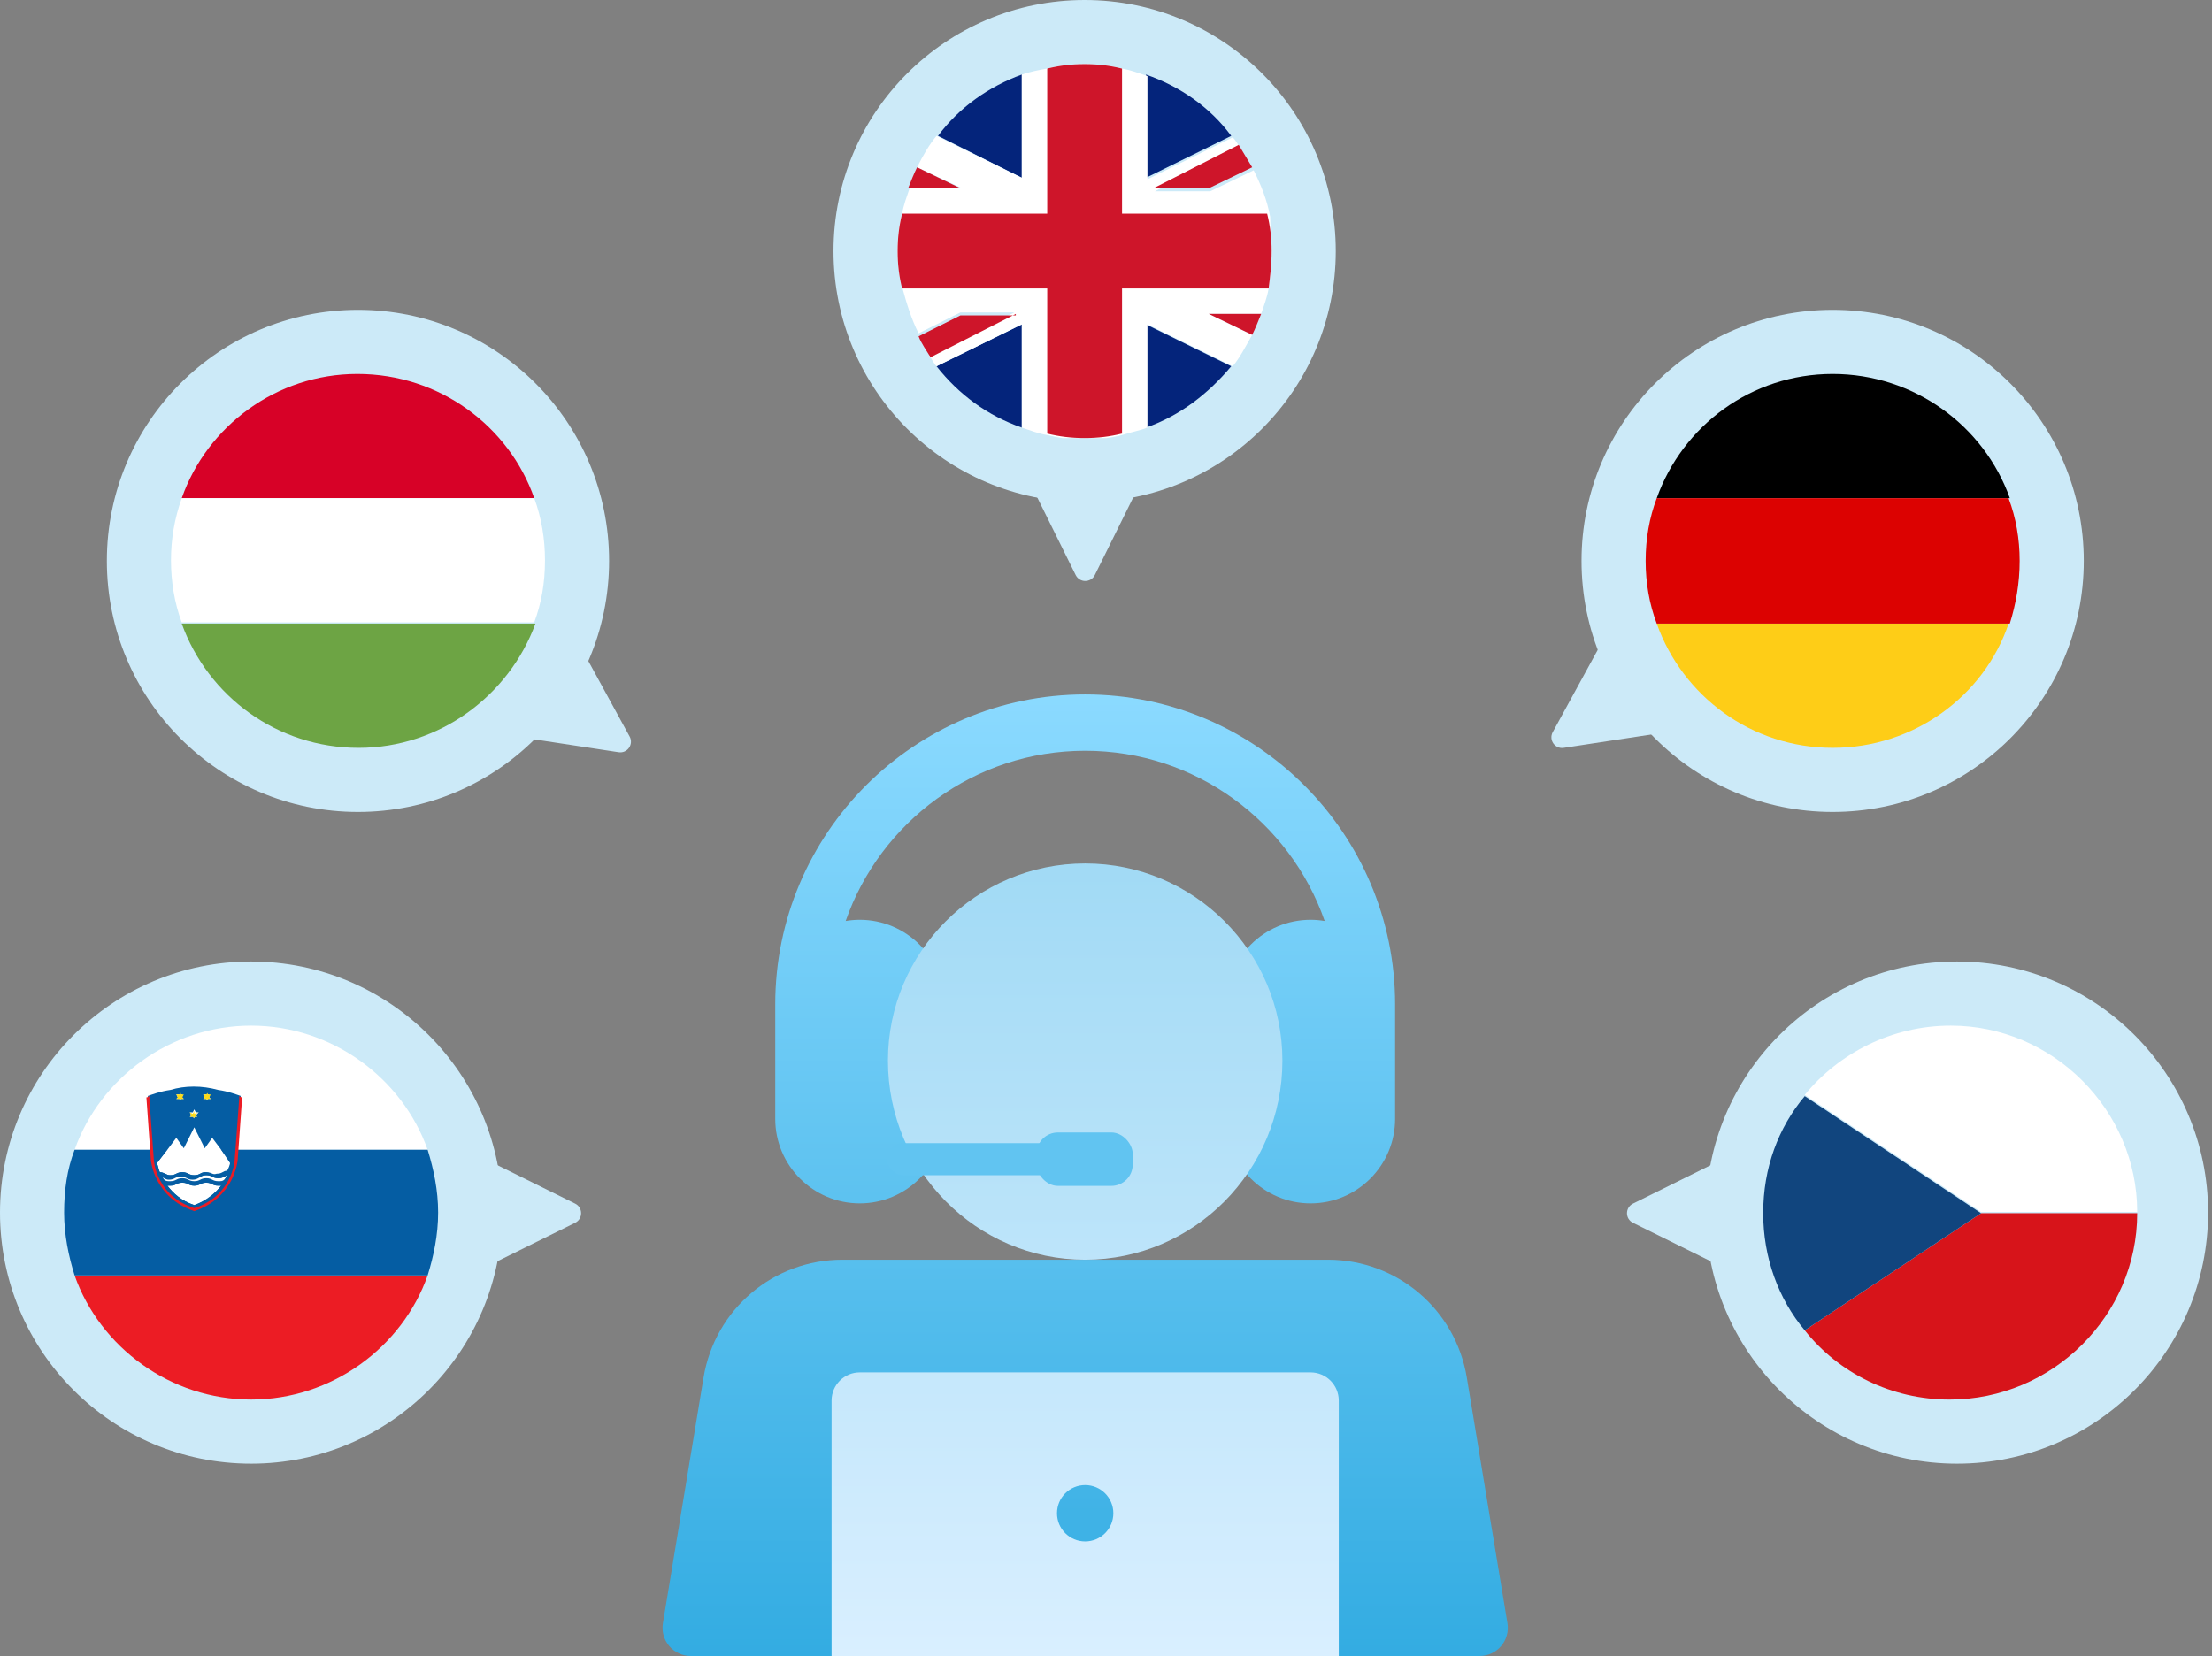
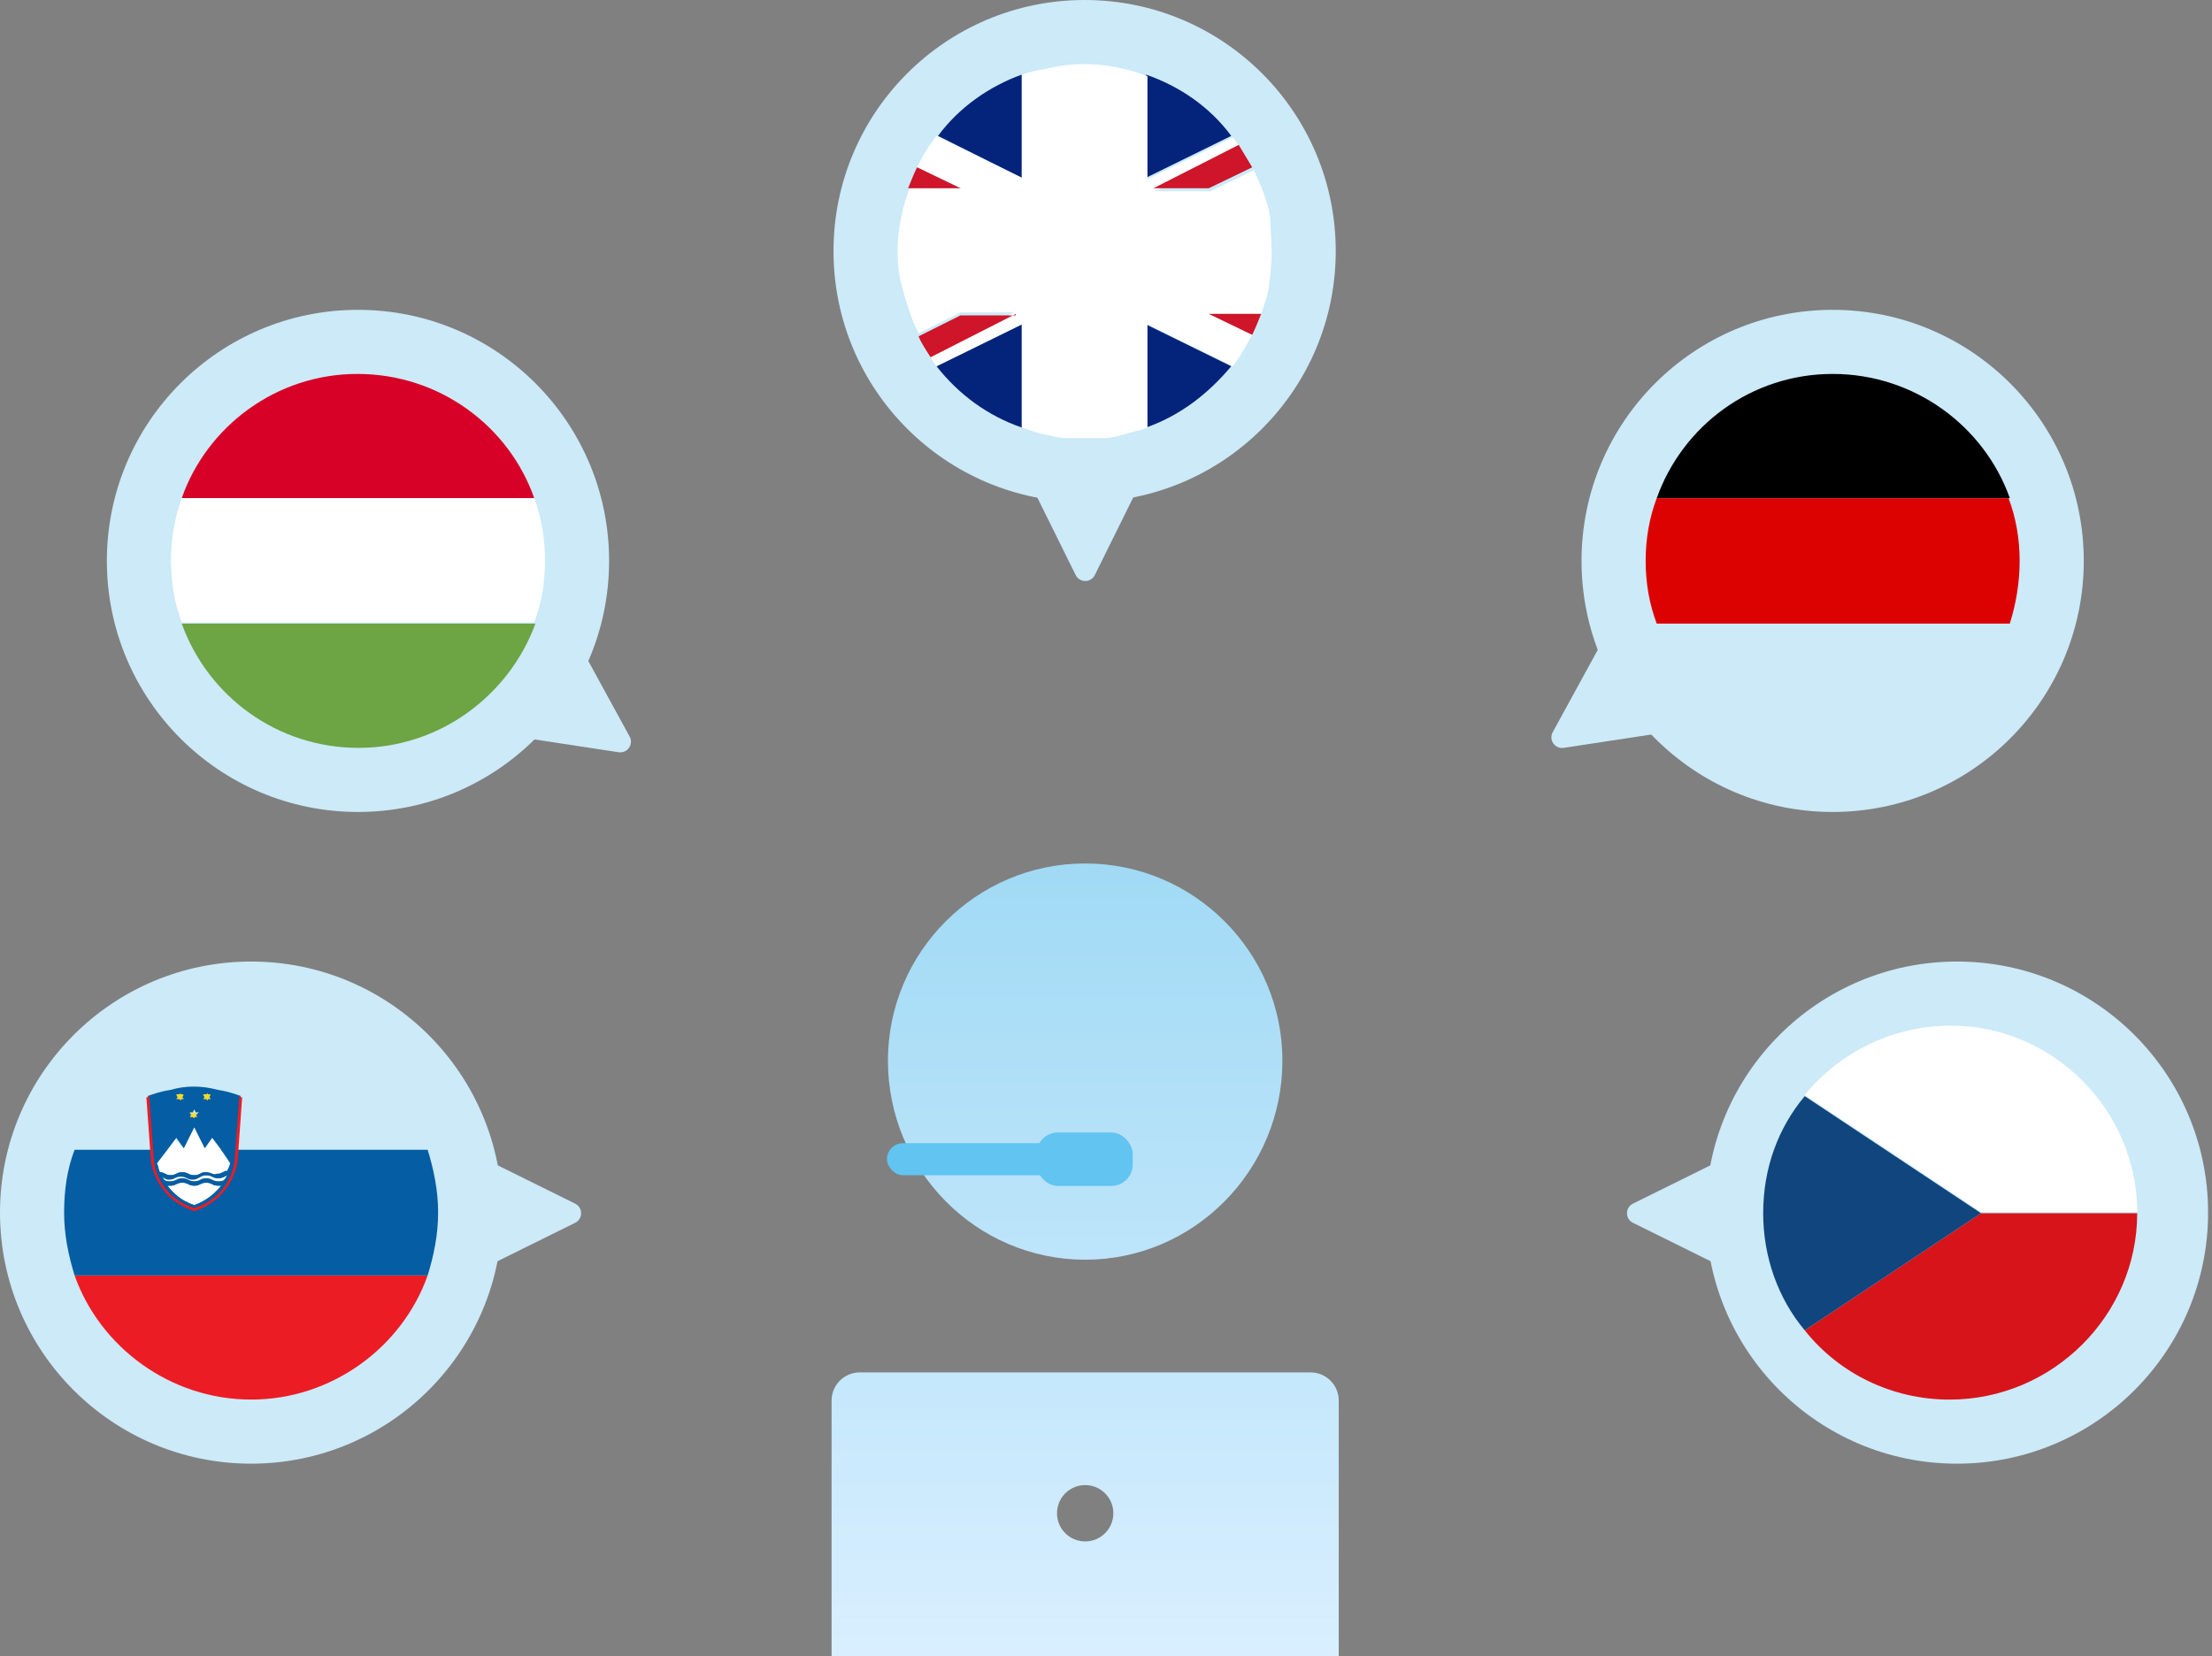
<svg xmlns="http://www.w3.org/2000/svg" width="207" height="155" viewBox="0 0 207 155" fill="none">
  <rect x="0" y="0" width="207" height="155" fill="#808080" stroke="none" />
-   <path d="M80.457 112.637C84.819 112.637 88.367 109.088 88.367 104.727V94.004C88.367 89.642 84.819 86.094 80.457 86.094C80.008 86.094 79.567 86.133 79.138 86.206C82.371 76.94 91.196 70.273 101.551 70.273C111.905 70.273 120.73 76.94 123.963 86.206C123.534 86.133 123.094 86.094 122.645 86.094C118.283 86.094 114.734 89.642 114.734 94.004V104.727C114.734 109.088 118.283 112.637 122.645 112.637C127.006 112.637 130.555 109.088 130.555 104.727V94.004C130.555 78.011 117.544 65 101.551 65C85.558 65 72.547 78.011 72.547 94.004V104.727C72.547 109.088 76.095 112.637 80.457 112.637ZM141.066 151.933L137.261 128.926C136.197 122.543 130.728 117.91 124.257 117.91H78.845C72.373 117.91 66.904 122.543 65.84 128.93L62.035 151.933C61.909 152.697 62.125 153.478 62.626 154.069C63.127 154.66 63.862 155 64.637 155H77.82L85.027 152.363H118.25L125.281 155H138.465C139.239 155 139.975 154.66 140.476 154.069C140.977 153.478 141.193 152.697 141.066 151.933Z" fill="url(#paint0_linear_2356_10429)" />
  <path d="M101.551 117.91C111.728 117.91 120.008 109.551 120.008 99.277C120.008 89.1 111.728 80.82 101.551 80.82C91.374 80.82 83.094 89.1 83.094 99.277C83.094 109.551 91.374 117.91 101.551 117.91ZM122.645 128.457H80.457C79.001 128.457 77.82 129.638 77.82 131.094V155H125.281V131.094C125.281 129.638 124.101 128.457 122.645 128.457ZM101.551 144.277C100.095 144.277 98.914 143.097 98.914 141.641C98.914 140.184 100.095 139.004 101.551 139.004C103.007 139.004 104.188 140.184 104.188 141.641C104.188 143.097 103.007 144.277 101.551 144.277Z" fill="url(#paint1_linear_2356_10429)" />
  <rect x="83" y="107" width="19" height="3" rx="1.5" fill="#61C4F1" />
  <rect x="97" y="106" width="9" height="5" rx="2" fill="#61C4F1" />
  <circle cx="33.5" cy="52.5" r="23.5" fill="#CCEAF8" />
  <path d="M58.921 68.941C59.318 69.668 58.712 70.534 57.893 70.41L46.895 68.733C46.162 68.621 45.801 67.778 46.226 67.17L51.887 59.086C52.312 58.479 53.228 58.529 53.584 59.18L58.921 68.941Z" fill="#CCEAF8" />
  <circle cx="23.5" cy="113.5" r="23.5" fill="#CCEAF8" />
  <path d="M53.824 112.661C54.566 113.029 54.566 114.087 53.824 114.454L43.852 119.388C43.188 119.717 42.409 119.234 42.409 118.492V108.623C42.409 107.882 43.188 107.398 43.852 107.727L53.824 112.661Z" fill="#CCEAF8" />
  <circle r="23.5" transform="matrix(-1 0 0 1 183.135 113.5)" fill="#CCEAF8" />
  <path d="M152.811 112.661C152.069 113.029 152.069 114.087 152.811 114.454L162.782 119.388C163.447 119.717 164.226 119.234 164.226 118.492V108.623C164.226 107.882 163.447 107.398 162.782 107.727L152.811 112.661Z" fill="#CCEAF8" />
  <circle cx="101.5" cy="23.5" r="23.5" fill="#CCEAF8" />
  <path d="M102.454 53.824C102.087 54.566 101.029 54.566 100.661 53.824L95.727 43.852C95.398 43.188 95.882 42.409 96.623 42.409H106.492C107.234 42.409 107.717 43.188 107.388 43.852L102.454 53.824Z" fill="#CCEAF8" />
  <circle cx="171.5" cy="52.5" r="23.5" fill="#CCEAF8" />
  <path d="M146.333 70.001C145.514 70.125 144.907 69.259 145.305 68.532L150.642 58.771C150.998 58.12 151.913 58.07 152.339 58.677L157.999 66.761C158.425 67.369 158.064 68.212 157.331 68.323L146.333 70.001Z" fill="#CCEAF8" />
  <path d="M33.444 35C25.841 35 19.355 39.92 17.007 46.629H49.994C47.646 39.92 41.16 35 33.444 35Z" fill="#D70127" />
  <path d="M51 52.444C51 50.431 50.664 48.418 49.994 46.629H17.006C16.335 48.53 16 50.431 16 52.444C16 54.456 16.335 56.469 17.006 58.258H49.994C50.664 56.469 51 54.568 51 52.444Z" fill="white" />
  <path d="M17.007 58.371C19.467 65.192 25.953 70.001 33.556 70.001C41.16 70.001 47.646 65.08 50.106 58.371H17.007Z" fill="#6DA444" />
  <g clip-path="url(#clip0_2356_10429)">
    <path d="M95.62 6.98V16.64L87.78 12.72C89.74 10.06 92.54 8.1 95.62 6.98Z" fill="#04247B" />
    <path d="M115.22 12.72L107.24 16.64V6.98C110.46 8.1 113.26 10.06 115.22 12.72Z" fill="#04247B" />
    <path d="M95.62 30.36V40.02C92.4 38.9 89.74 36.94 87.64 34.28L95.62 30.36Z" fill="#04247B" />
    <path d="M115.22 34.28C113.12 36.8 110.46 38.9 107.24 40.02V30.36L115.22 34.28Z" fill="#04247B" />
    <path d="M119 23.5C119 24.76 118.86 25.88 118.72 27C118.58 27.84 118.3 28.54 118.02 29.38H113.12L117.18 31.34C116.62 32.32 116.06 33.44 115.36 34.28L107.38 30.36V40.02C106.68 40.3 105.84 40.44 105 40.72C103.88 41 102.76 41.14 101.5 41.14C100.24 41.14 99.12 41 98 40.72C97.16 40.58 96.46 40.3 95.62 40.02V30.36L87.64 34.28C87.36 34 87.22 33.58 86.94 33.3L94.92 29.24H89.88L85.96 31.2C85.26 29.8 84.84 28.4 84.42 26.86C84.14 25.88 84 24.76 84 23.5C84 22.24 84.14 21.12 84.42 20C84.56 19.16 84.84 18.46 85.12 17.62H90.02L85.82 15.66C86.38 14.54 86.94 13.56 87.64 12.72L95.62 16.64V6.98C96.46 6.7 97.16 6.56 98 6.42C99.12 6.14 100.24 6 101.5 6C102.76 6 103.88 6.14 105 6.42C105.84 6.56 106.54 6.84 107.38 7.12V16.78L115.36 12.86C115.64 13.14 115.78 13.42 116.06 13.84L108.08 17.9H113.26L117.32 15.94C118.02 17.34 118.58 18.74 118.86 20.28C118.86 21.12 119 22.24 119 23.5Z" fill="white" />
    <path d="M89.88 17.62H84.981C85.26 16.92 85.54 16.22 85.82 15.66L89.88 17.62Z" fill="#CE152A" />
    <path d="M118.02 29.38C117.74 30.08 117.46 30.78 117.18 31.34L113.12 29.38H118.02Z" fill="#CE152A" />
    <path d="M117.18 15.66L113.12 17.62H107.94L115.92 13.56C116.34 14.26 116.76 14.96 117.18 15.66Z" fill="#CE152A" />
    <path d="M95.06 29.38L87.08 33.44C86.66 32.74 86.24 32.18 85.96 31.48L89.88 29.52H95.06V29.38Z" fill="#CE152A" />
-     <path d="M119 23.5C119 24.76 118.86 25.88 118.72 27H105V40.58C103.88 40.86 102.76 41 101.5 41C100.24 41 99.12 40.86 98 40.58V27H84.42C84.14 25.88 84 24.76 84 23.5C84 22.24 84.14 21.12 84.42 20H98V6.42C99.12 6.14 100.24 6 101.5 6C102.76 6 103.88 6.14 105 6.42V20H118.58C118.86 21.12 119 22.24 119 23.5Z" fill="#CE152A" />
  </g>
  <path d="M171.503 35C163.904 35 157.457 39.836 155.039 46.628H188.081C185.664 39.836 179.101 35 171.503 35Z" fill="black" />
  <path d="M189 52.5C189 50.427 188.654 48.47 187.963 46.628H155.036C154.345 48.47 154 50.427 154 52.5C154 54.572 154.345 56.529 155.036 58.371H188.079C188.654 56.529 189 54.572 189 52.5Z" fill="#DC0201" />
-   <path d="M155.039 58.372C157.457 65.165 163.904 70 171.503 70C179.101 70 185.664 65.165 187.966 58.372H155.039Z" fill="#FECD17" />
-   <path d="M40.02 107.62H6.98C9.36 100.9 15.941 96 23.5 96C31.061 96 37.641 100.9 40.02 107.62Z" fill="white" />
  <path d="M40.02 119.38C37.641 126.1 31.061 131 23.5 131C15.941 131 9.36 126.1 6.98 119.38H40.02Z" fill="#EC1C24" />
  <path d="M41 113.5C41 115.6 40.58 117.56 40.02 119.38H6.98C6.42 117.56 6 115.6 6 113.5C6 111.4 6.28 109.44 6.98 107.62H40.02C40.58 109.44 41 111.4 41 113.5Z" fill="#055DA3" />
  <path d="M18.181 110.28C18.741 110.28 18.741 110 19.301 110C19.861 110 19.861 110.28 20.421 110.28C20.841 110.28 20.981 110.14 21.261 110C21.261 110.14 21.121 110.28 20.981 110.42C20.841 110.56 20.701 110.56 20.421 110.56C19.861 110.56 19.861 110.28 19.301 110.28C18.741 110.28 18.741 110.56 18.181 110.56C17.621 110.56 17.621 110.28 17.061 110.28C16.501 110.28 16.501 110.56 15.941 110.56C15.661 110.56 15.521 110.56 15.381 110.42C15.241 110.28 15.241 110.14 15.101 110C15.381 110.14 15.521 110.28 15.801 110.28C16.361 110.28 16.361 110 16.921 110C17.621 110 17.621 110.28 18.181 110.28Z" fill="white" />
  <path d="M18.18 110.98C18.74 110.98 18.74 110.7 19.3 110.7C19.86 110.7 19.86 110.98 20.42 110.98C20.56 110.98 20.56 110.98 20.7 110.98C20.14 111.68 19.44 112.38 18.18 112.8C16.92 112.38 16.22 111.68 15.66 110.98C15.8 110.98 15.8 110.98 15.94 110.98C16.5 110.98 16.5 110.7 17.06 110.7C17.62 110.7 17.62 110.98 18.18 110.98Z" fill="white" />
  <path d="M19.3 109.721C18.74 109.721 18.74 110.001 18.18 110.001C17.62 110.001 17.62 109.721 17.06 109.721C16.5 109.721 16.5 110.001 15.94 110.001C15.52 110.001 15.38 109.721 14.96 109.721C14.82 109.441 14.82 109.161 14.68 108.881L16.36 106.641L17.2 107.481L18.18 105.521L19.16 107.481L19.86 106.501L21.54 108.741C21.54 109.021 21.4 109.301 21.26 109.581C20.84 109.581 20.84 109.861 20.28 109.861C19.86 110.001 19.86 109.721 19.3 109.721Z" fill="white" />
  <path d="M20.42 102.02C18.88 101.6 17.34 101.6 15.94 102.02C14.96 102.16 14.26 102.44 13.84 102.58V102.86L14.26 107.62L14.4 108.6C14.4 108.74 14.68 111.96 18.18 113.08C21.68 111.96 21.96 108.74 21.96 108.6L22.1 107.62L22.52 102.86V102.58C22.1 102.44 21.4 102.16 20.42 102.02ZM19.02 102.44H19.3V102.3V102.16V102.3V102.44H19.58V102.72L19.72 102.86H19.44V103L19.3 102.86H19.02L19.16 102.72L19.02 102.44ZM17.76 104.12H18.04L18.18 103.84L18.32 104.12H18.6L18.32 104.4L18.46 104.54H18.18V104.68L18.04 104.54H17.76L17.9 104.4L17.76 104.12ZM16.5 102.44H16.78V102.3V102.16V102.3V102.44H17.06V102.72L17.2 102.86H16.92V103L16.78 102.86H16.5L16.64 102.72L16.5 102.44ZM18.18 112.8C16.92 112.38 16.22 111.68 15.66 110.98C15.8 110.98 15.8 110.98 15.94 110.98C16.5 110.98 16.5 110.7 17.06 110.7C17.62 110.7 17.62 110.98 18.18 110.98C18.74 110.98 18.74 110.7 19.3 110.7C19.86 110.7 19.86 110.98 20.42 110.98C20.56 110.98 20.56 110.98 20.7 110.98C20.14 111.68 19.3 112.38 18.18 112.8ZM20.98 110.56C20.84 110.7 20.7 110.7 20.42 110.7C19.86 110.7 19.86 110.42 19.3 110.42C18.74 110.42 18.74 110.7 18.18 110.7C17.62 110.7 17.62 110.42 17.06 110.42C16.5 110.42 16.5 110.7 15.94 110.7C15.66 110.7 15.52 110.7 15.38 110.56C15.24 110.42 15.24 110.28 15.1 110.14C15.38 110.28 15.52 110.42 15.8 110.42C16.36 110.42 16.36 110.14 16.92 110.14C17.48 110.14 17.48 110.42 18.04 110.42C18.6 110.42 18.74 110 19.3 110C19.86 110 19.86 110.28 20.42 110.28C20.84 110.28 20.98 110.14 21.26 110C21.12 110.28 20.98 110.42 20.98 110.56ZM21.54 108.88C21.54 109.16 21.4 109.44 21.26 109.72C20.84 109.72 20.84 110 20.28 110C19.72 110 19.72 109.72 19.16 109.72C18.74 109.72 18.74 110 18.18 110C17.62 110 17.62 109.72 17.06 109.72C16.5 109.72 16.5 110 15.94 110C15.52 110 15.38 109.72 14.96 109.72C14.82 109.44 14.82 109.16 14.68 108.88L15.66 107.62L16.5 106.5L17.2 107.48L18.18 105.52L19.16 107.48L19.86 106.5L20.7 107.62L21.54 108.88Z" fill="#055DA3" />
  <path d="M19.3 102.86H19.02L19.16 102.72L19.02 102.44H19.3L19.441 102.3V102.44H19.721L19.581 102.72L19.721 102.86H19.441V103L19.3 102.86Z" fill="#FCDB19" />
  <path d="M18.18 104.26L18.46 104.12L18.32 104.4L18.46 104.54H18.18V104.68L18.04 104.54H17.76L17.9 104.4L17.76 104.12L18.04 104.26L18.18 103.98V104.26Z" fill="#FCDB19" />
  <path d="M16.92 102.86V103L16.78 102.86H16.5L16.64 102.72L16.5 102.44H16.78L16.92 102.3V102.44H17.2L17.06 102.72L17.2 102.86H16.92Z" fill="#FCDB19" />
  <path d="M22.24 108.6C22.24 108.6 21.96 112.1 18.18 113.36C14.4 112.1 14.12 108.6 14.12 108.6L13.7 102.72C13.7 102.72 13.84 102.72 13.98 102.58V102.86L14.4 108.6C14.4 108.74 14.68 111.96 18.18 113.08C21.68 111.96 21.96 108.74 21.96 108.6L22.38 102.86V102.58C22.52 102.72 22.66 102.72 22.66 102.72L22.24 108.6Z" fill="#EC1C24" />
  <path d="M200 113.56H185.387L168.888 124.52C172.07 128.527 177.019 131.002 182.441 131.002C192.104 131.002 200 123.106 200 113.56Z" fill="#D7141A" />
  <path d="M168.888 102.482L185.387 113.442H200C200 103.896 192.104 96 182.558 96C177.019 96 172.07 98.593 168.888 102.482Z" fill="white" />
  <path d="M185.388 113.56L168.889 102.6C166.414 105.546 165 109.317 165 113.56C165 117.685 166.414 121.574 168.889 124.52L185.388 113.56Z" fill="#11457E" />
  <defs>
    <linearGradient id="paint0_linear_2356_10429" x1="101.551" y1="155" x2="101.551" y2="65" gradientUnits="userSpaceOnUse">
      <stop stop-color="#33ACE2" />
      <stop offset="1" stop-color="#8BDAFF" />
    </linearGradient>
    <linearGradient id="paint1_linear_2356_10429" x1="101.551" y1="155" x2="101.551" y2="80.82" gradientUnits="userSpaceOnUse">
      <stop stop-color="#D9EFFF" />
      <stop offset="1" stop-color="#A1DAF5" />
    </linearGradient>
    <clipPath id="clip0_2356_10429">
      <rect width="35" height="35" fill="white" transform="translate(84 6)" />
    </clipPath>
  </defs>
</svg>